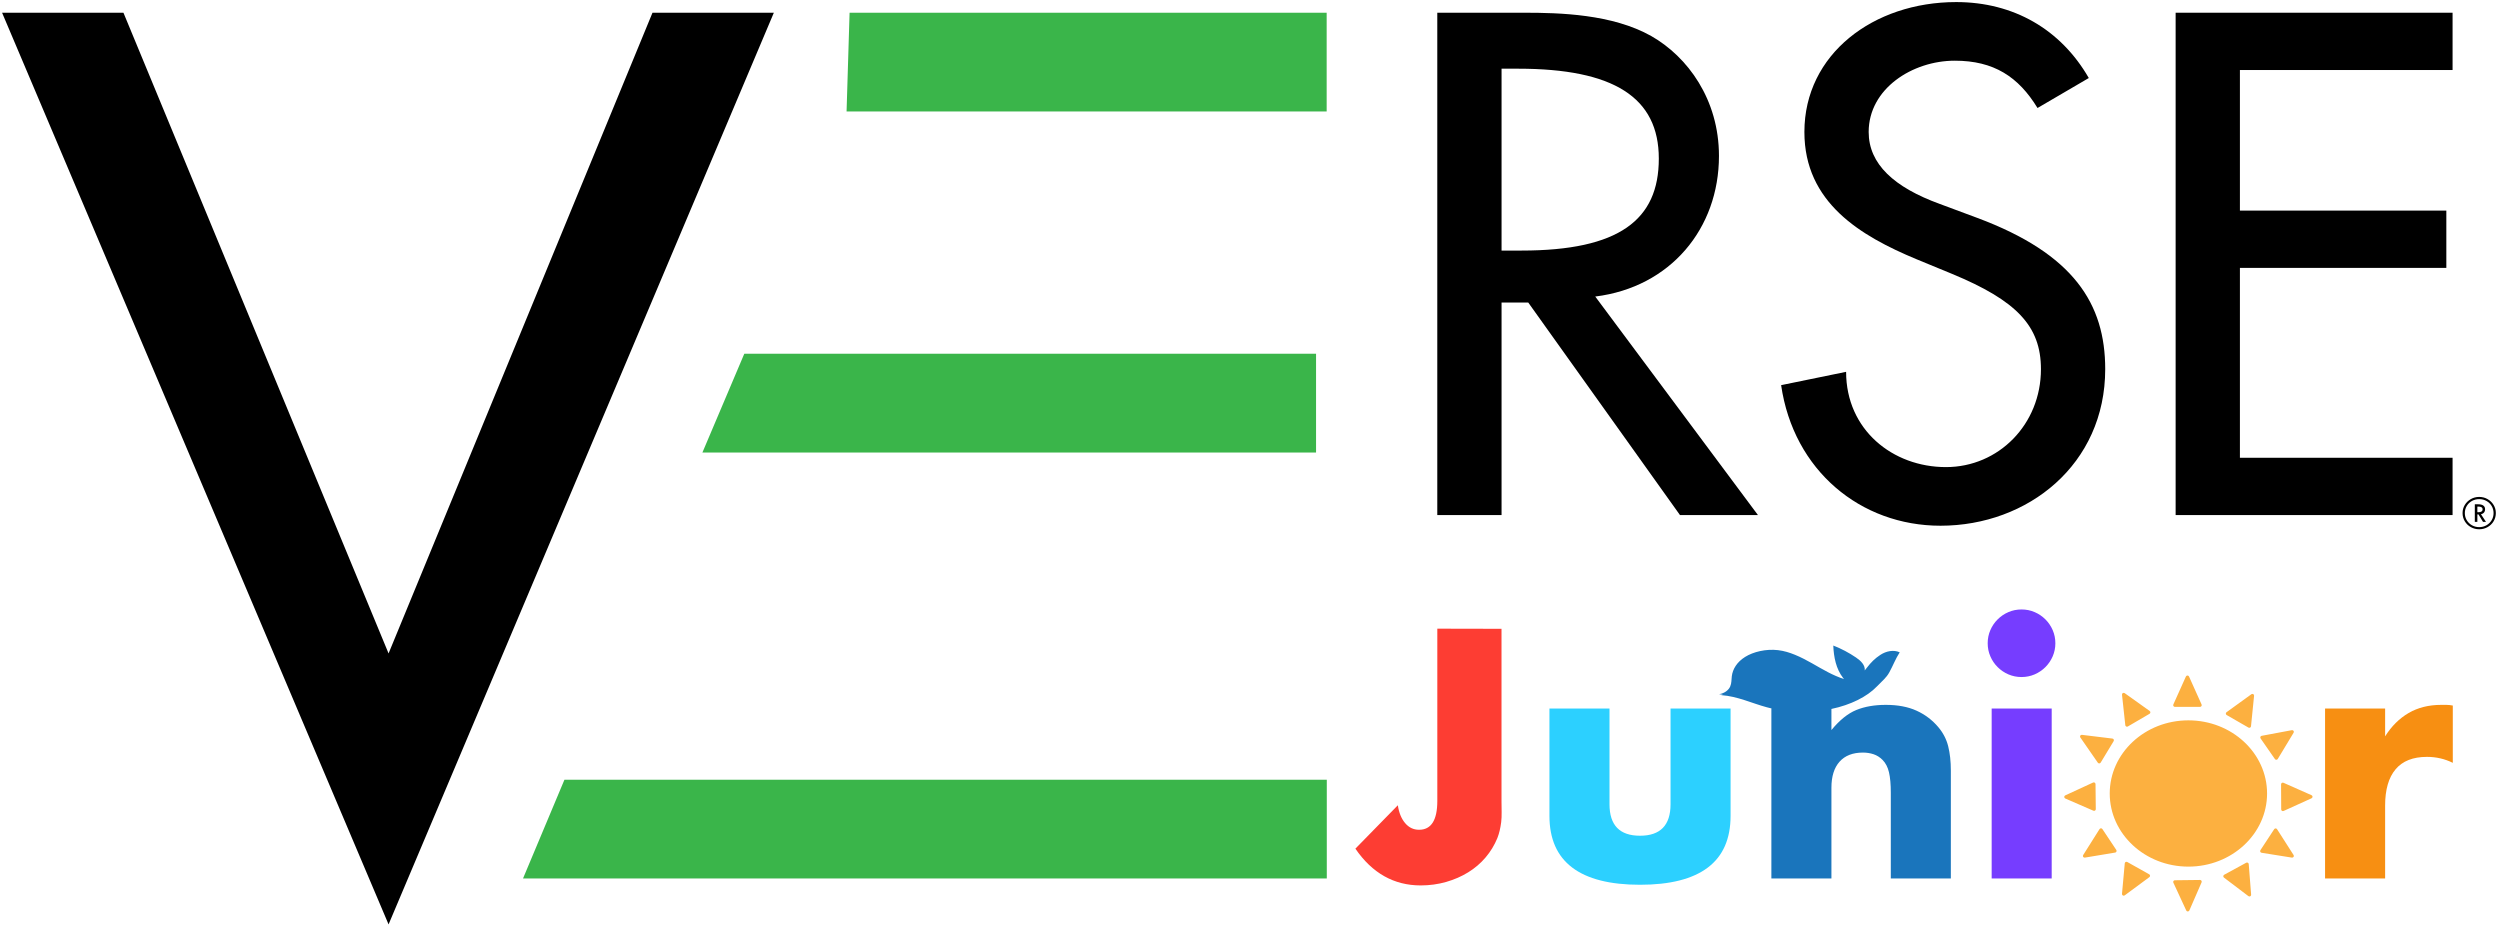
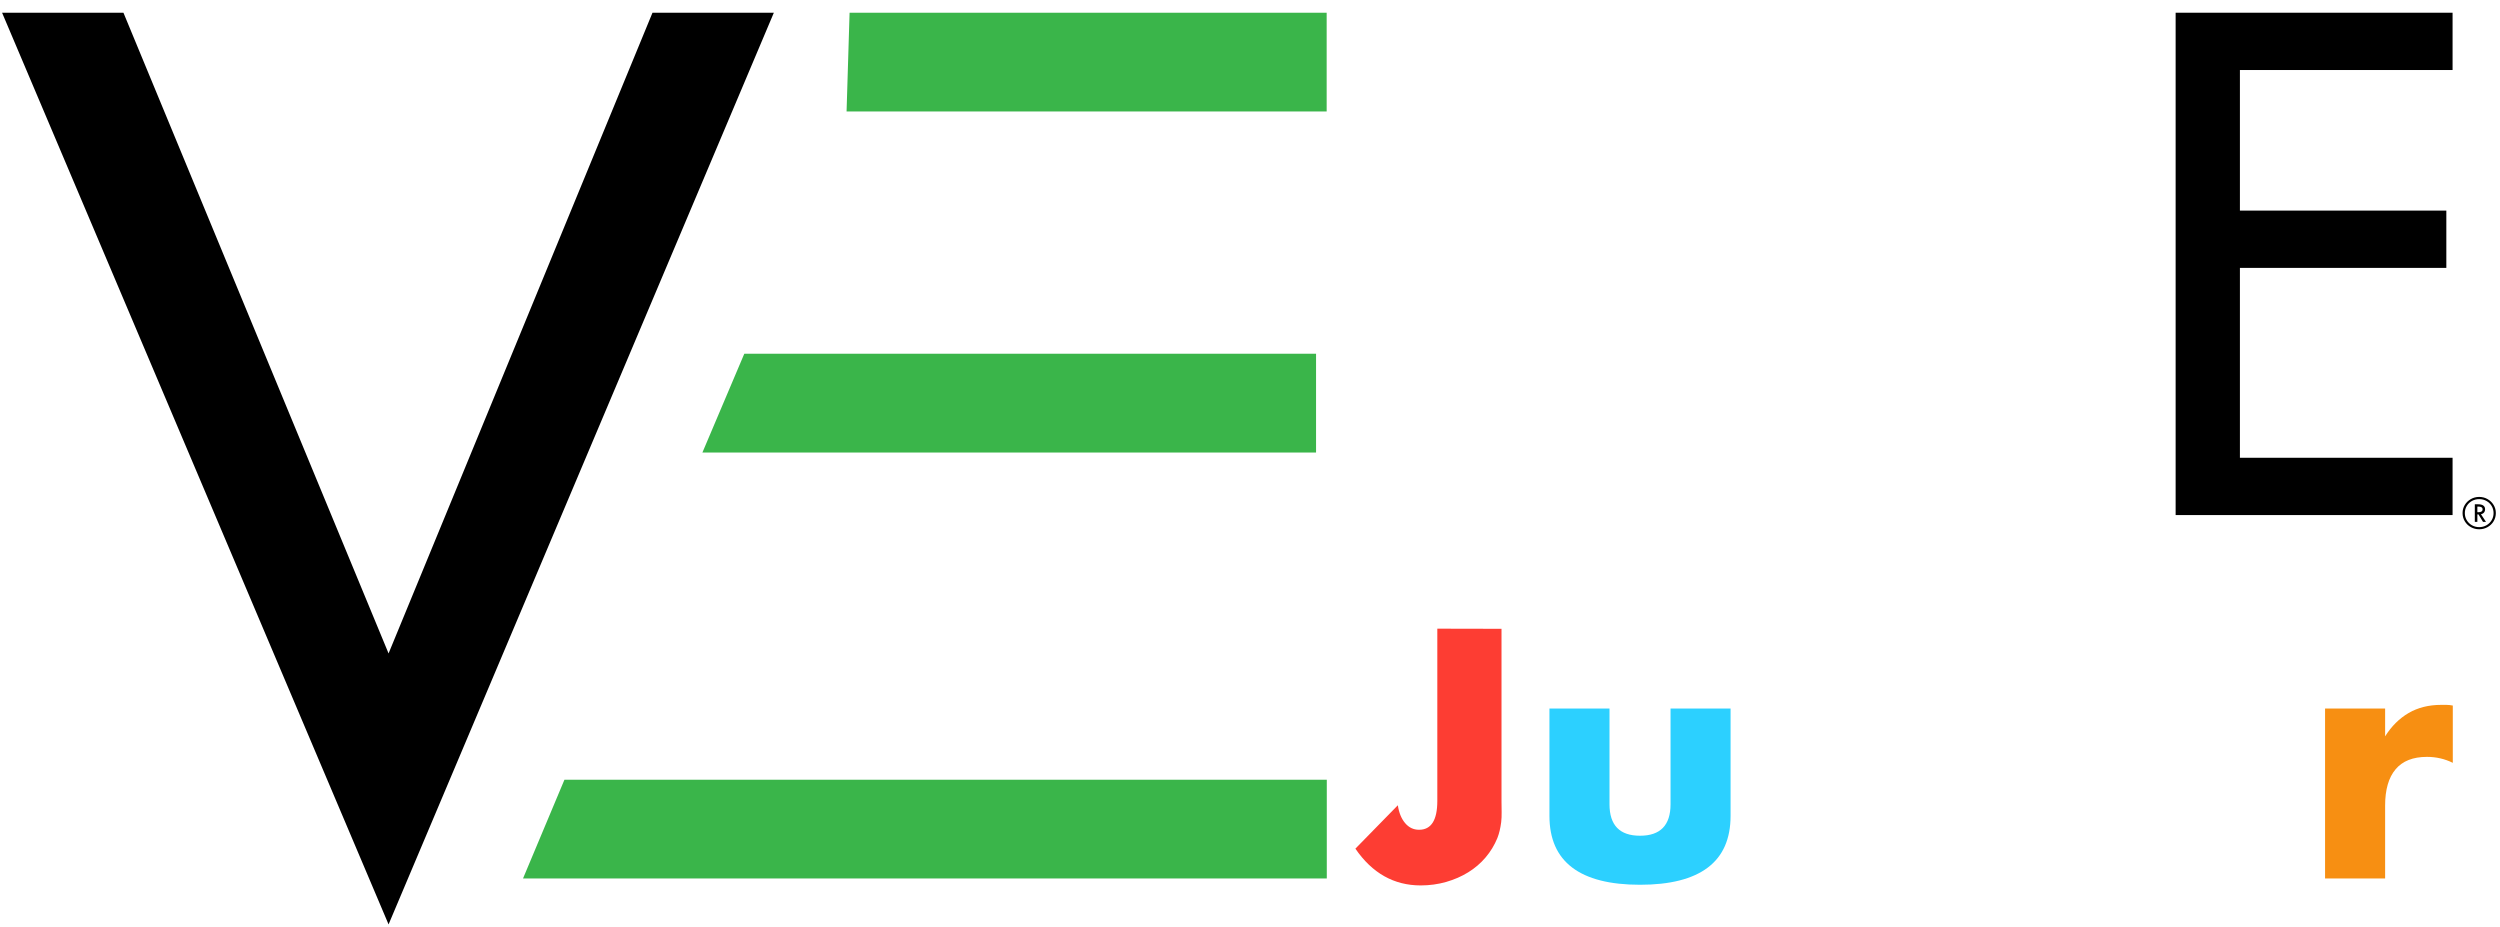
<svg xmlns="http://www.w3.org/2000/svg" width="604" height="224" viewBox="0 0 604 224" fill="none">
  <g clip-path="url(#clip0_63_320)">
    <path d="M598.974 127.872C598.245 127.872 597.572 127.699 596.956 127.355C596.341 127.011 595.853 126.538 595.494 125.938C595.135 125.338 594.955 124.677 594.955 123.955C594.955 123.244 595.135 122.591 595.494 121.997C595.853 121.402 596.341 120.93 596.956 120.58C597.572 120.23 598.245 120.055 598.974 120.055C599.704 120.055 600.377 120.23 600.992 120.58C601.608 120.93 602.095 121.402 602.455 121.997C602.814 122.591 602.993 123.244 602.993 123.955C602.993 124.677 602.814 125.338 602.455 125.938C602.095 126.538 601.608 127.011 600.992 127.355C600.377 127.699 599.704 127.872 598.974 127.872ZM599.898 126.088L598.718 124.138L599.282 124.055L600.616 126.088H599.898ZM598.974 127.355C599.613 127.355 600.197 127.205 600.727 126.905C601.257 126.605 601.676 126.196 601.984 125.68C602.292 125.163 602.446 124.588 602.446 123.955C602.446 123.333 602.292 122.763 601.984 122.247C601.676 121.73 601.257 121.324 600.727 121.03C600.197 120.736 599.613 120.588 598.974 120.588C598.336 120.588 597.751 120.736 597.221 121.03C596.691 121.324 596.272 121.73 595.964 122.247C595.656 122.763 595.503 123.333 595.503 123.955C595.503 124.588 595.656 125.163 595.964 125.68C596.272 126.196 596.691 126.605 597.221 126.905C597.751 127.205 598.336 127.355 598.974 127.355ZM597.914 126.088V121.838H598.786C599.288 121.838 599.681 121.938 599.966 122.138C600.251 122.338 600.394 122.639 600.394 123.038C600.394 123.416 600.271 123.716 600.026 123.938C599.781 124.16 599.436 124.271 598.991 124.271H598.53V126.088H597.914ZM598.82 123.755C599.117 123.755 599.353 123.697 599.53 123.58C599.707 123.463 599.795 123.288 599.795 123.055C599.795 122.833 599.707 122.666 599.53 122.555C599.353 122.444 599.111 122.388 598.803 122.388H598.53V123.755H598.82Z" fill="black" />
    <path d="M0.504 3.078L93.878 223.338L186.961 3.078H157.64L93.878 157.871L29.825 3.078H0.504Z" fill="black" />
    <path fill-rule="evenodd" clip-rule="evenodd" d="M320.523 3.077H205.258L204.531 26.935H320.523V3.077Z" fill="#3AB54A" />
    <path fill-rule="evenodd" clip-rule="evenodd" d="M317.959 85.466H179.821L169.704 109.324H317.959V85.466Z" fill="#3AB54A" />
    <path fill-rule="evenodd" clip-rule="evenodd" d="M320.553 188.384H136.368L126.36 212.242H320.553V188.384Z" fill="#3AB54A" />
-     <path d="M347.248 3.074V124.44H362.777V73.093H369.225L405.883 124.44H424.72L385.411 71.644C403.57 69.39 415.302 55.225 415.302 37.682C415.302 23.999 407.707 13.698 398.946 8.71C389.527 3.397 376.82 3.074 368.228 3.074H347.248ZM362.777 16.596H366.744C389.866 16.596 400.77 23.518 400.77 38.325C400.77 53.133 391.182 60.538 367.571 60.538H362.777V16.596Z" fill="black" />
-     <path d="M472.621 0.501C452.638 0.501 435.942 13.055 435.942 31.888C435.942 48.949 449.498 56.997 463.032 62.63L471.624 66.172C487.152 72.609 493.092 78.726 493.092 89.189C493.092 102.549 482.846 112.851 470.139 112.851C457.262 112.851 446.019 103.837 446.019 89.834L430.321 93.052C433.312 113.655 449.498 127.015 468.824 127.015C489.952 127.015 508.62 112.206 508.62 89.189C508.62 73.415 501.026 61.342 477.733 52.652L468.654 49.272C457.58 45.247 451.471 39.613 451.471 31.888C451.471 21.425 462.035 14.664 472.281 14.664C481.7 14.664 487.64 18.527 492.265 26.093L504.653 18.85C497.886 7.099 486.495 0.501 472.621 0.501Z" fill="black" />
    <path d="M525.633 3.074V124.44H592.541V110.597H541.162V64.722H591.035V50.88H541.162V16.917H592.541V3.074H525.633Z" fill="black" />
    <path d="M362.765 151.919V193.683C362.765 195.444 362.874 197.135 362.688 198.633C362.496 200.125 362.188 201.406 361.765 202.475C361.066 204.178 360.124 205.741 358.918 207.156C357.719 208.571 356.315 209.769 354.712 210.755C353.109 211.747 351.333 212.516 349.383 213.079C347.428 213.636 345.389 213.918 343.247 213.918C336.784 213.918 331.52 210.96 327.461 205.036L337.72 194.548C337.983 196.36 338.573 197.801 339.483 198.87C340.387 199.939 341.51 200.471 342.85 200.471C345.786 200.471 347.255 198.153 347.255 193.51V151.887L362.765 151.919Z" fill="#FD3D33" />
    <path d="M388.856 171.175V194.311C388.856 199.376 391.311 201.912 396.229 201.912C401.141 201.912 403.603 199.376 403.603 194.311V171.175H418.107V197.109C418.107 202.661 416.28 206.823 412.618 209.596C408.957 212.369 403.494 213.758 396.229 213.758C388.958 213.758 383.495 212.369 379.84 209.596C376.179 206.823 374.345 202.661 374.345 197.109V171.175H388.856Z" fill="#2CD0FF" />
-     <path d="M495.691 171.175V212.24H481.187V171.175H495.691ZM480.226 155.409C480.226 154.289 480.437 153.232 480.867 152.246C481.29 151.26 481.88 150.389 482.63 149.646C483.374 148.897 484.246 148.308 485.233 147.885C486.221 147.456 487.279 147.245 488.401 147.245C489.523 147.245 490.575 147.456 491.568 147.885C492.556 148.308 493.422 148.897 494.172 149.646C494.916 150.389 495.505 151.26 495.935 152.246C496.358 153.232 496.576 154.289 496.576 155.409C496.576 156.53 496.358 157.58 495.935 158.566C495.505 159.559 494.916 160.423 494.172 161.172C493.422 161.915 492.556 162.504 491.568 162.933C490.575 163.356 489.523 163.574 488.401 163.574C487.279 163.574 486.221 163.356 485.233 162.933C484.246 162.504 483.374 161.915 482.63 161.172C481.88 160.423 481.29 159.559 480.867 158.566C480.437 157.58 480.226 156.53 480.226 155.409Z" fill="#763DFF" />
    <path d="M561.735 171.175H576.245V177.898C577.79 175.446 579.688 173.563 581.933 172.257C584.177 170.951 586.799 170.297 589.787 170.297H591.031C591.486 170.297 592.006 170.349 592.596 170.458V184.302C590.672 183.341 588.588 182.861 586.344 182.861C582.978 182.861 580.451 183.86 578.771 185.864C577.085 187.862 576.245 190.789 576.245 194.631V212.24H561.735V171.175Z" fill="#F78F12" />
-     <path fill-rule="evenodd" clip-rule="evenodd" d="M528.715 174.035C539.207 174.035 547.724 181.953 547.724 191.708C547.724 201.459 539.207 209.377 528.715 209.377C518.224 209.377 509.711 201.459 509.711 191.708C509.711 181.953 518.224 174.035 528.715 174.035ZM528.864 163.44L531.9 170.202C531.958 170.329 531.948 170.477 531.87 170.591C531.796 170.708 531.667 170.78 531.529 170.78H525.453C525.314 170.78 525.182 170.708 525.108 170.591C525.033 170.477 525.023 170.329 525.078 170.202L528.117 163.44C528.181 163.296 528.33 163.199 528.489 163.199C528.651 163.199 528.797 163.296 528.864 163.44ZM513.318 167.463L519.36 171.767C519.475 171.846 519.539 171.977 519.533 172.118C519.526 172.256 519.448 172.38 519.33 172.452L514.086 175.518C513.967 175.587 513.819 175.59 513.697 175.528C513.572 175.466 513.487 175.346 513.474 175.208L512.676 167.841C512.656 167.68 512.737 167.525 512.875 167.442C513.014 167.363 513.186 167.37 513.318 167.463ZM553.721 207.199L546.395 206.029C546.256 206.008 546.141 205.915 546.084 205.791C546.03 205.664 546.04 205.516 546.118 205.403L549.448 200.327C549.526 200.21 549.654 200.141 549.793 200.141C549.931 200.141 550.06 200.214 550.134 200.331L554.13 206.576C554.218 206.71 554.218 206.886 554.13 207.02C554.039 207.154 553.88 207.223 553.721 207.199ZM543.217 216.506L537.307 212.026C537.195 211.944 537.134 211.81 537.148 211.672C537.158 211.534 537.236 211.41 537.357 211.342L542.689 208.434C542.811 208.369 542.96 208.369 543.081 208.434C543.203 208.499 543.284 208.623 543.294 208.761L543.873 216.152C543.886 216.31 543.801 216.465 543.663 216.541C543.521 216.617 543.345 216.606 543.217 216.506ZM502.996 177.538L510.36 178.436C510.498 178.453 510.62 178.539 510.678 178.663C510.738 178.79 510.732 178.935 510.661 179.055L507.52 184.248C507.445 184.365 507.32 184.44 507.182 184.444C507.043 184.447 506.911 184.382 506.834 184.268L502.611 178.174C502.516 178.044 502.513 177.868 502.594 177.731C502.678 177.593 502.834 177.517 502.996 177.538ZM544.586 168.092L543.842 175.47C543.829 175.607 543.744 175.728 543.622 175.79C543.497 175.855 543.352 175.852 543.23 175.783L537.966 172.755C537.844 172.686 537.766 172.559 537.76 172.421C537.753 172.284 537.817 172.149 537.929 172.07L543.94 167.721C544.069 167.628 544.245 167.618 544.383 167.7C544.522 167.779 544.603 167.934 544.586 168.092ZM512.673 215.959L513.342 208.579C513.352 208.441 513.437 208.317 513.558 208.255C513.68 208.19 513.829 208.193 513.951 208.258L519.245 211.232C519.367 211.297 519.445 211.424 519.455 211.562C519.462 211.699 519.401 211.834 519.289 211.916L513.325 216.324C513.197 216.42 513.021 216.431 512.882 216.352C512.74 216.272 512.659 216.121 512.673 215.959ZM498.956 192.169L505.694 189.058C505.819 189 505.965 189.01 506.083 189.086C506.201 189.158 506.272 189.289 506.276 189.426L506.343 195.493C506.343 195.63 506.276 195.761 506.157 195.837C506.042 195.916 505.897 195.926 505.769 195.871L498.966 192.915C498.817 192.85 498.722 192.705 498.719 192.544C498.719 192.382 498.81 192.237 498.956 192.169ZM503.294 206.579L507.249 200.307C507.324 200.19 507.452 200.117 507.591 200.117C507.729 200.114 507.858 200.183 507.936 200.3L511.3 205.351C511.378 205.468 511.388 205.612 511.334 205.74C511.28 205.867 511.165 205.957 511.026 205.981L503.706 207.199C503.547 207.226 503.388 207.154 503.297 207.023C503.209 206.889 503.206 206.714 503.294 206.579ZM554.137 177.022L550.307 183.37C550.232 183.487 550.107 183.563 549.969 183.566C549.83 183.57 549.698 183.504 549.62 183.391L546.155 178.405C546.077 178.291 546.06 178.147 546.114 178.02C546.168 177.889 546.28 177.796 546.419 177.772L553.711 176.409C553.87 176.382 554.032 176.447 554.124 176.578C554.215 176.712 554.222 176.884 554.137 177.022ZM558.472 192.864L551.717 195.93C551.588 195.985 551.443 195.974 551.324 195.902C551.209 195.826 551.138 195.699 551.138 195.558L551.108 189.492C551.108 189.354 551.179 189.223 551.294 189.148C551.409 189.072 551.558 189.062 551.683 189.117L558.468 192.121C558.617 192.186 558.712 192.33 558.712 192.492C558.712 192.65 558.617 192.798 558.472 192.864ZM528.198 219.975L525.081 213.248C525.023 213.124 525.033 212.976 525.108 212.859C525.179 212.742 525.307 212.67 525.446 212.67L531.522 212.598C531.66 212.598 531.792 212.666 531.87 212.78C531.944 212.897 531.958 213.041 531.904 213.169L528.945 219.968C528.881 220.113 528.736 220.209 528.573 220.212C528.415 220.216 528.266 220.123 528.198 219.975Z" fill="#FCB040" />
-     <path fill-rule="evenodd" clip-rule="evenodd" d="M428.072 171.176C427.678 171.088 427.288 170.992 426.905 170.889C423.194 169.896 419.885 168.239 415.829 167.942L416.32 167.856C415.99 167.82 415.662 167.775 415.338 167.721C416.729 167.485 417.643 166.687 418.007 165.874C418.37 165.061 418.3 164.207 418.405 163.369C418.619 161.672 419.618 159.967 421.613 158.716C423.607 157.466 426.677 156.738 429.558 157.074C431.034 157.246 432.385 157.676 433.617 158.178C436.598 159.393 438.978 161.029 441.699 162.434C442.874 163.041 444.154 163.612 445.522 164.071C445.442 163.978 445.364 163.884 445.289 163.786C443.588 161.599 443.027 158.731 442.924 155.964C444.86 156.72 446.709 157.695 448.426 158.863C449.515 159.605 450.663 160.667 450.523 161.976L451.045 161.313C452.042 160.019 452.946 159.099 454.315 158.206C455.683 157.315 457.485 156.916 458.969 157.601C457.972 159.132 457.334 160.864 456.447 162.46C455.71 163.787 454.79 164.453 453.463 165.84C451.082 168.332 447.114 170.307 442.488 171.277C442.482 171.278 442.477 171.28 442.472 171.281V176.379C444.448 173.977 446.452 172.363 448.483 171.537C450.513 170.709 452.891 170.296 455.616 170.296C458.502 170.296 460.972 170.763 463.03 171.696C465.087 172.631 466.836 173.951 468.28 175.659C469.455 177.046 470.257 178.593 470.684 180.301C471.111 182.009 471.325 183.956 471.325 186.144V212.239H456.818V191.507C456.818 189.479 456.672 187.839 456.377 186.585C456.084 185.331 455.563 184.33 454.814 183.583C454.173 182.943 453.452 182.489 452.65 182.222C451.849 181.956 450.994 181.822 450.086 181.822C447.628 181.822 445.744 182.556 444.435 184.023C443.126 185.491 442.472 187.585 442.472 190.307V212.239H427.964V171.176H428.072Z" fill="#1A75BC" />
  </g>
  <defs>
    <clipPath id="clip0_63_320">
      <rect width="603" height="223" fill="white" transform="translate(0.5 0.5)" />
    </clipPath>
  </defs>
</svg>